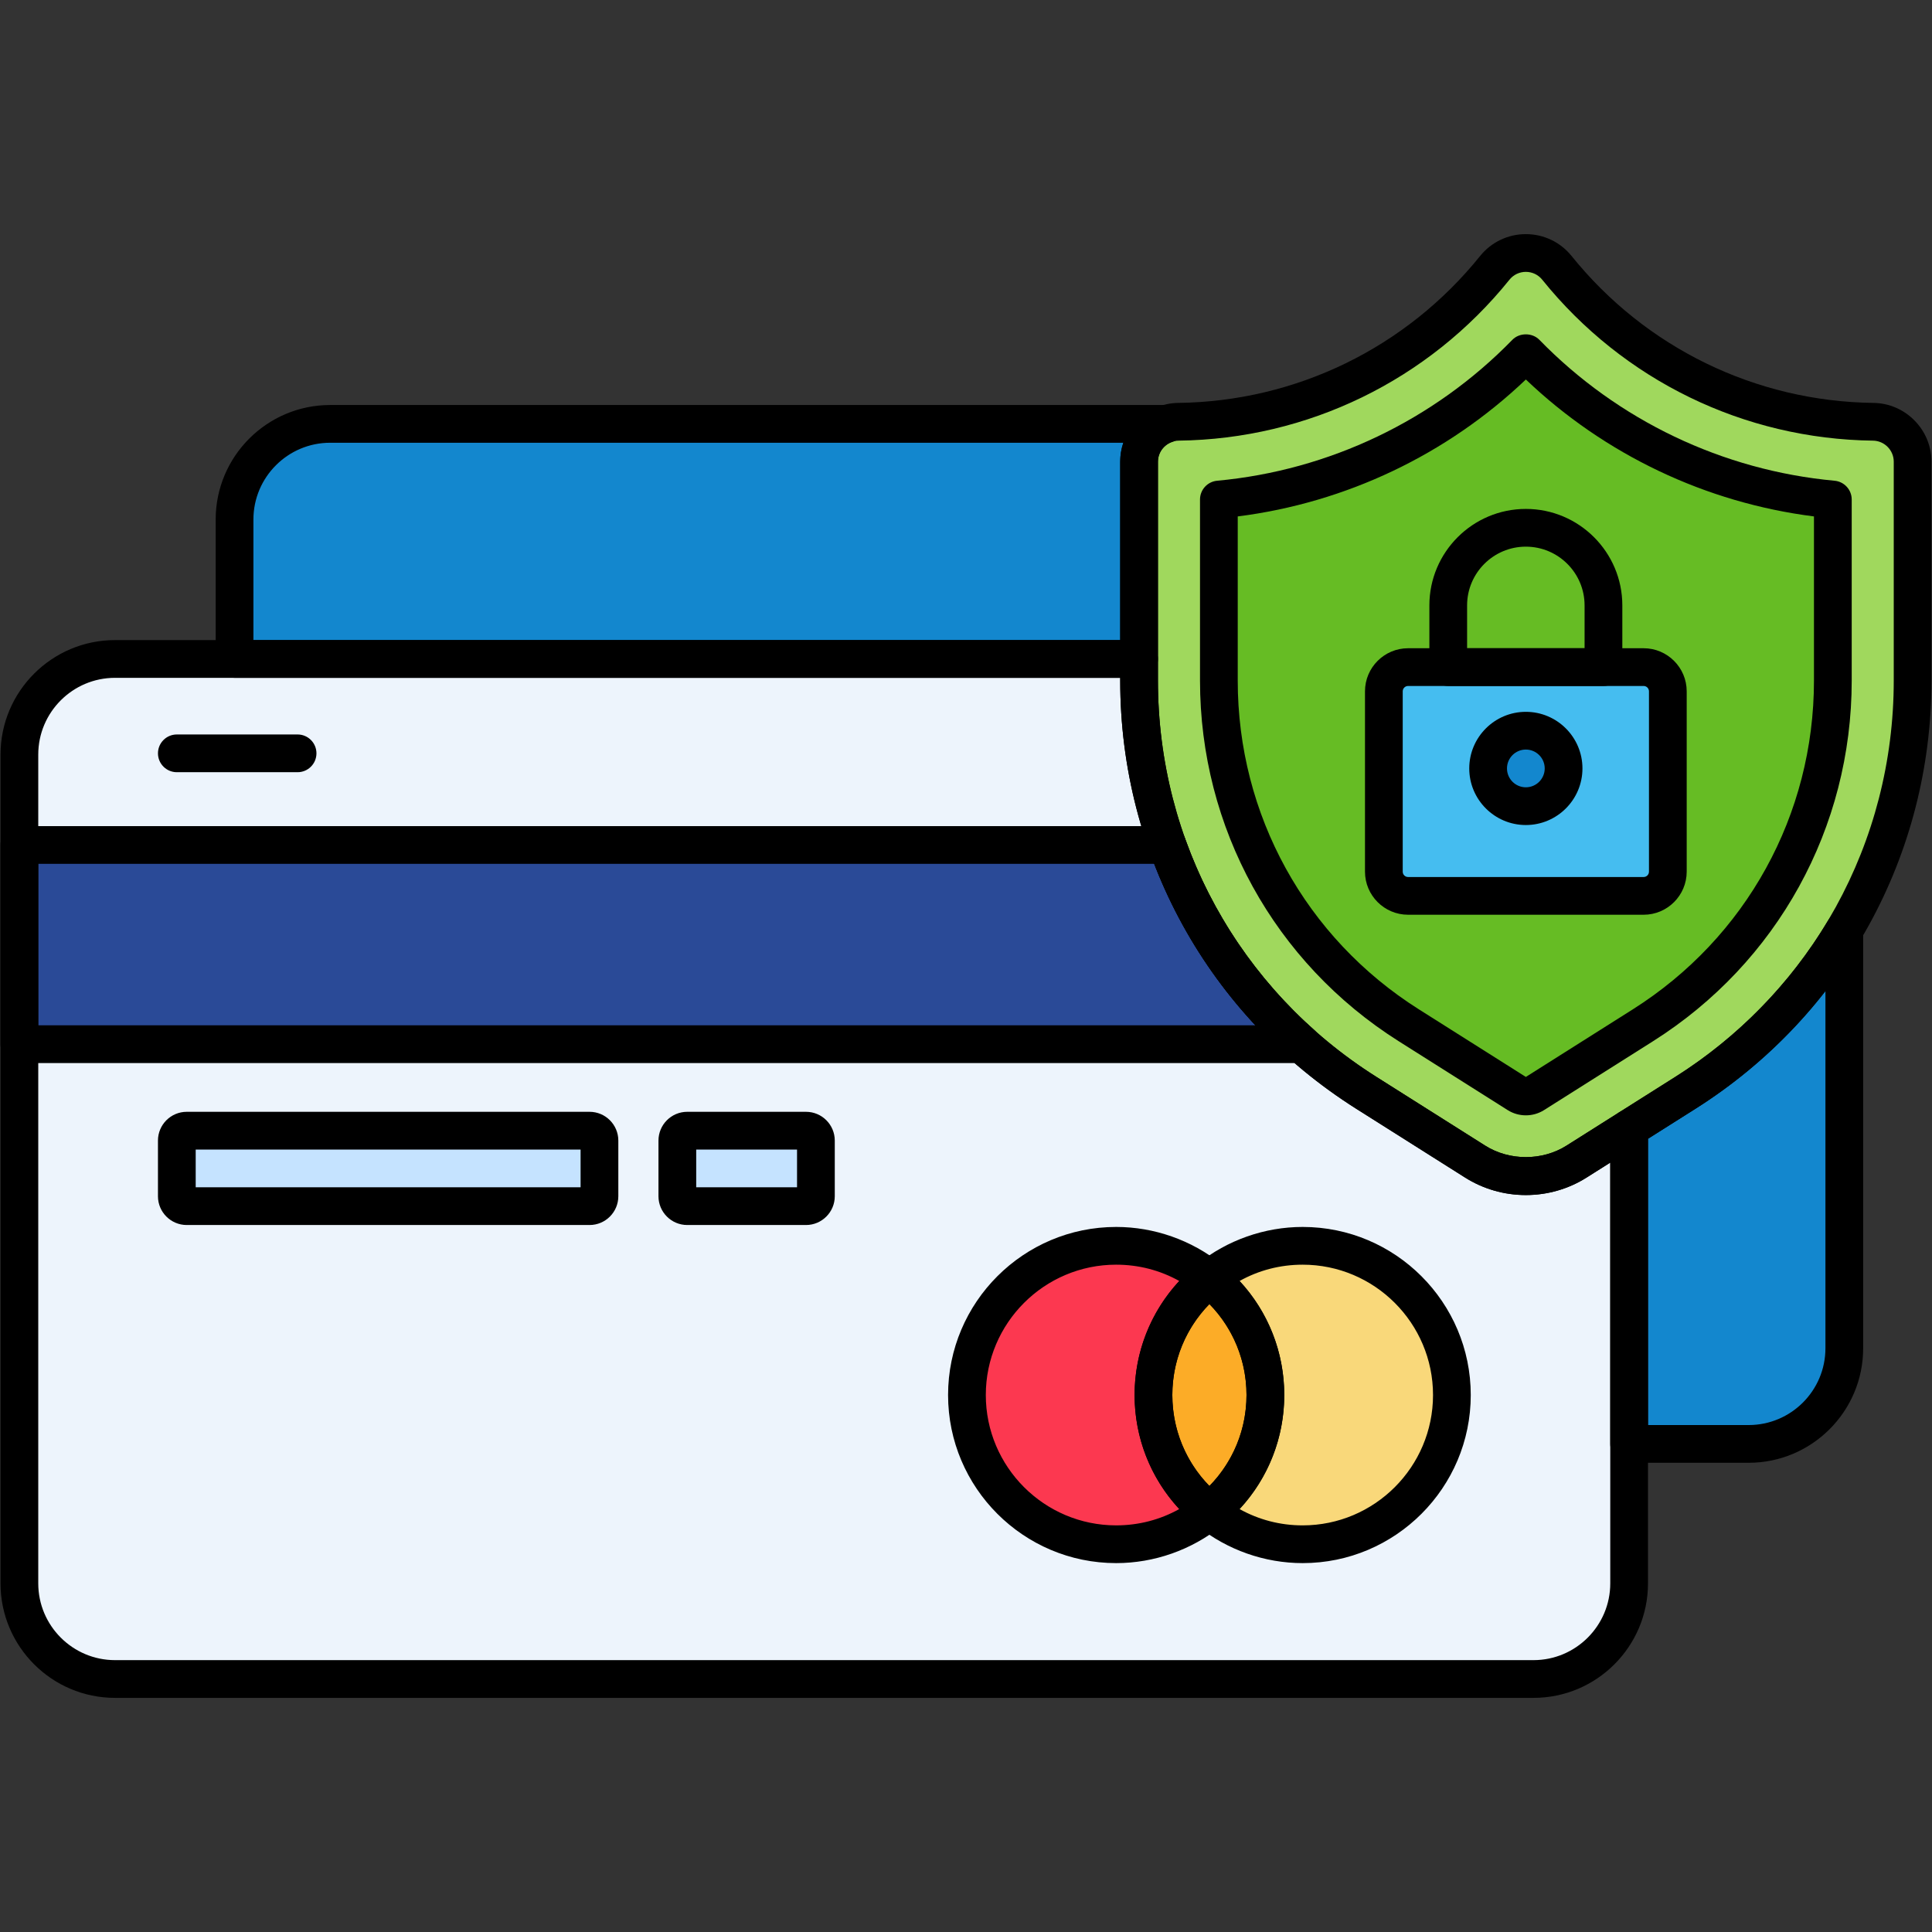
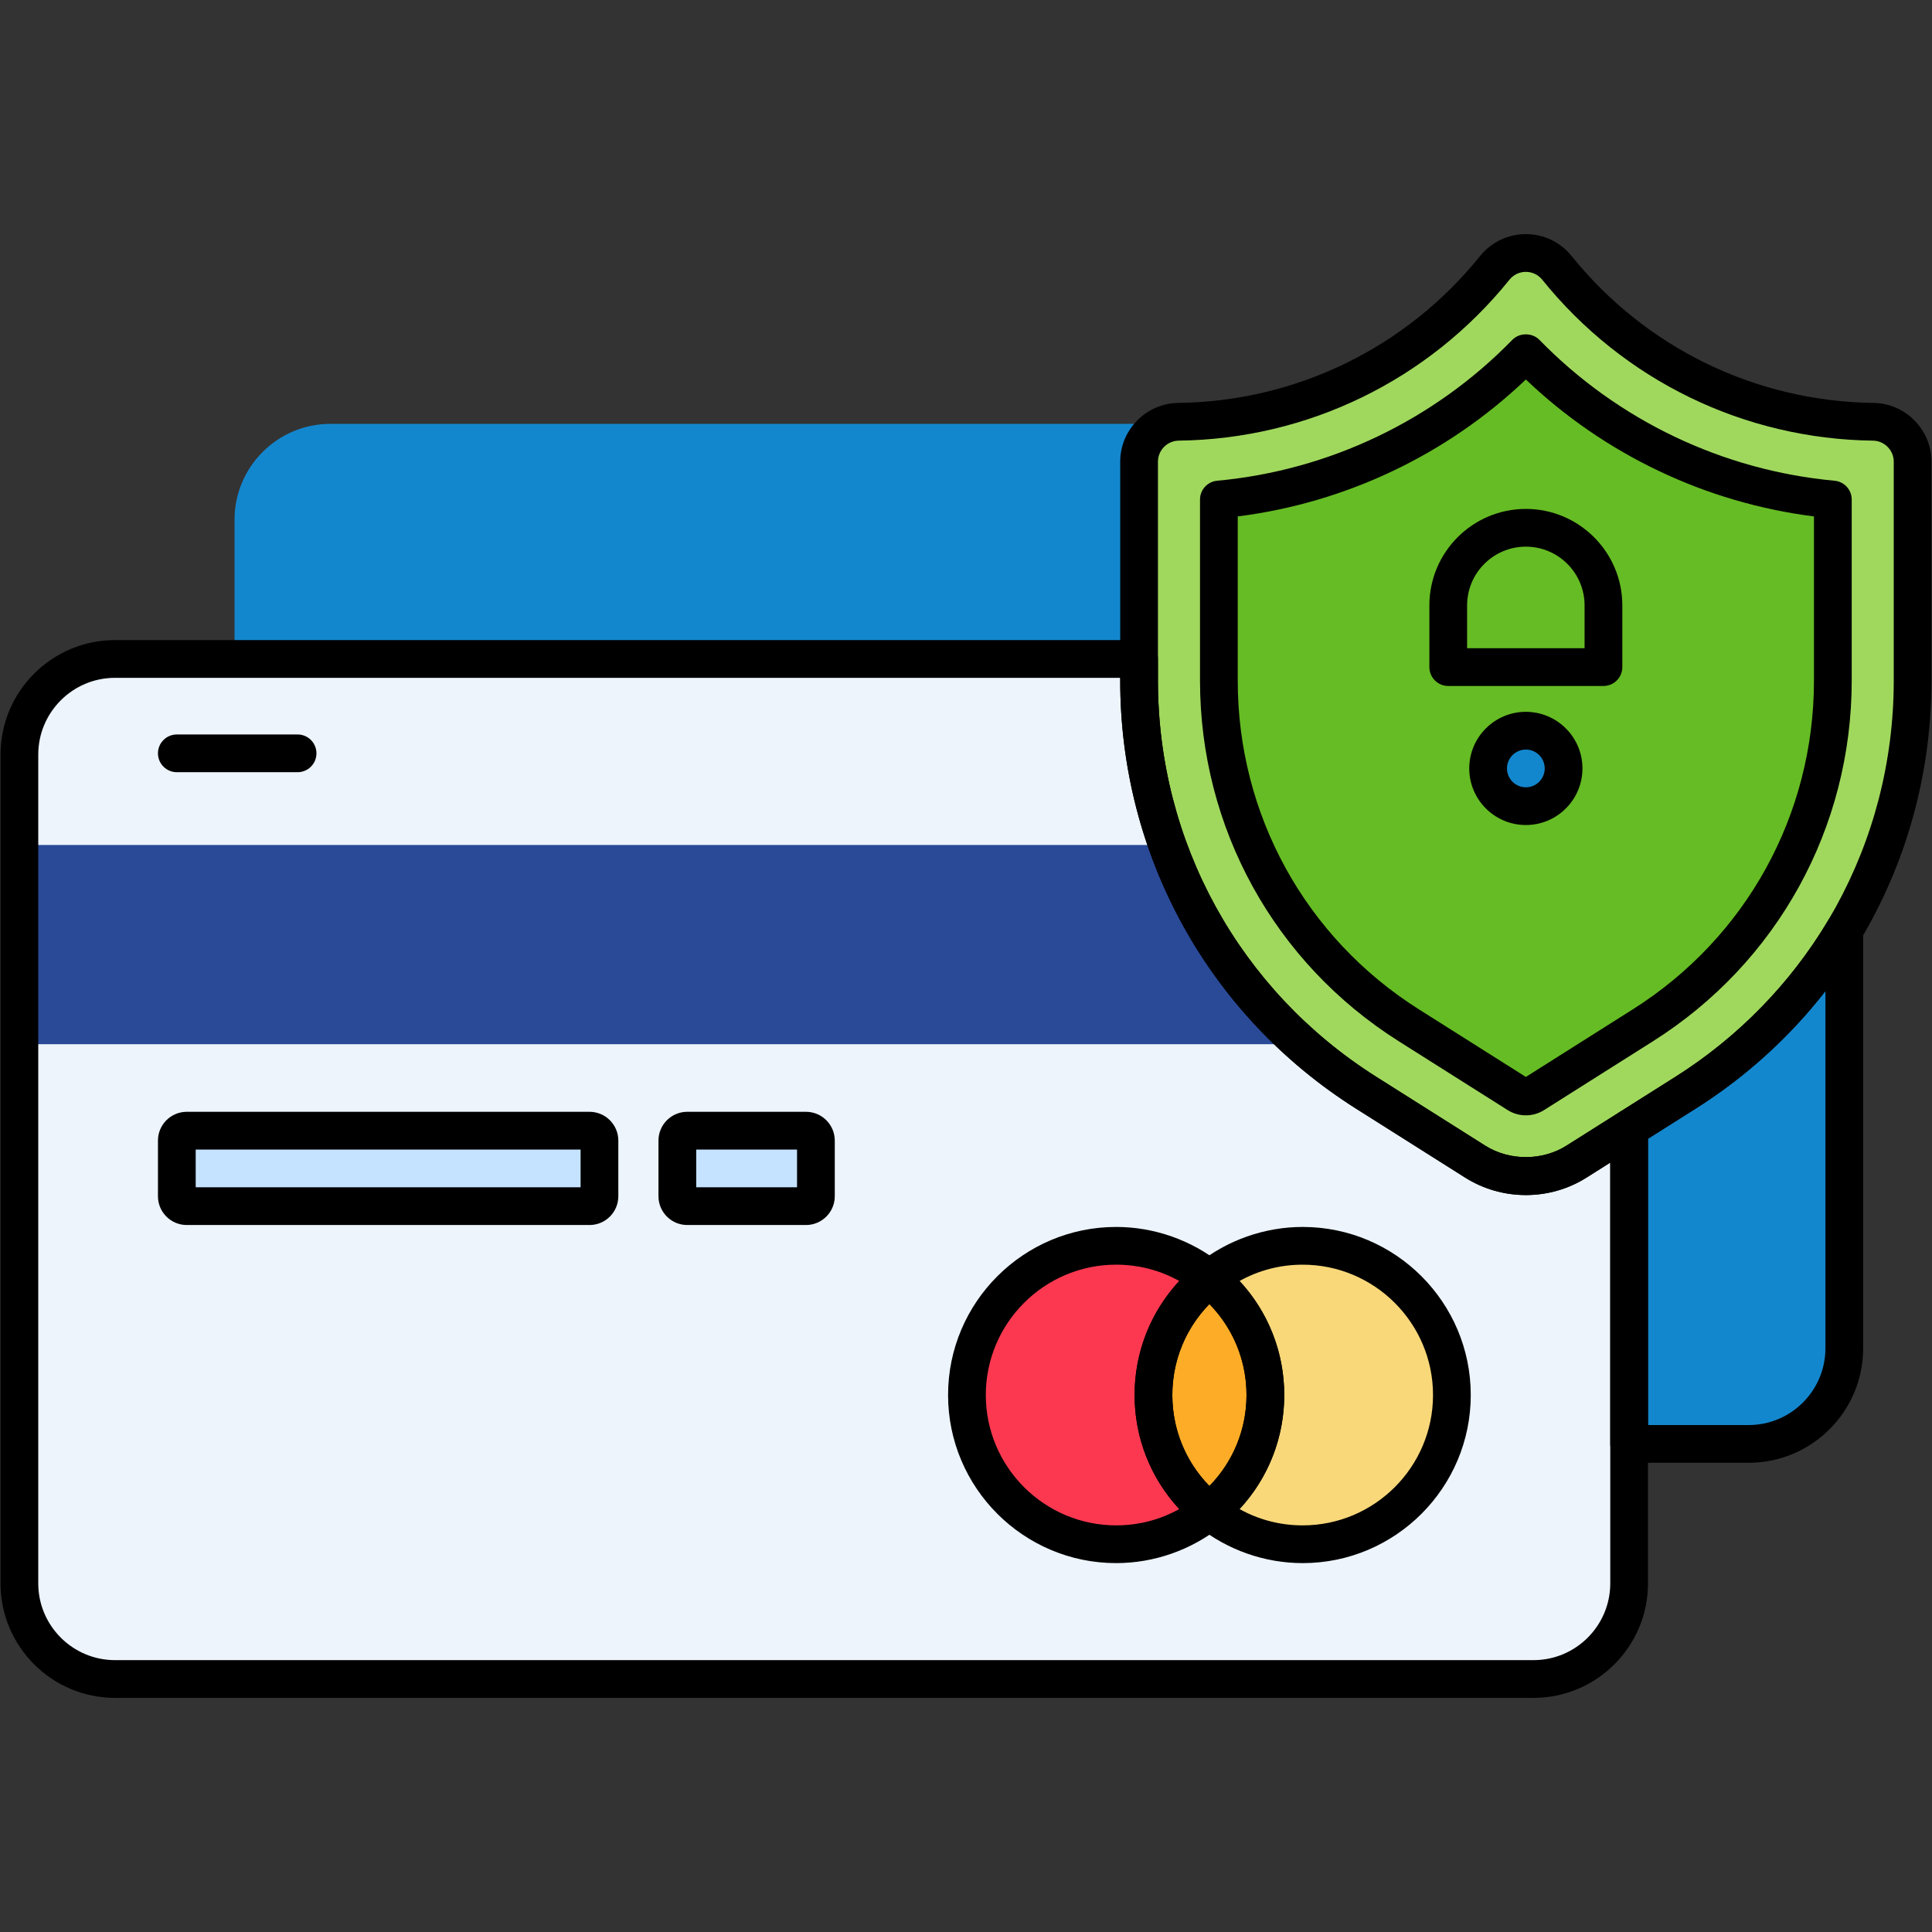
<svg xmlns="http://www.w3.org/2000/svg" enable-background="new 0 0 256 256" height="512" viewBox="0 0 256 256" width="512">
  <rect x="0" y="0" width="256" height="256" fill="#333333" stroke="none" />
  <path d="m208.897 153.92c-2.039 1.289-4.377 1.932-6.714 1.932s-4.674-.644-6.714-1.932l-14.438-9.123c-18.846-11.908-30.097-32.327-30.097-54.62v-2.86h-135.694c-6.969 0-12.671 5.702-12.671 12.671v109.817c0 6.969 5.702 12.671 12.671 12.671h187.957c6.969 0 12.671-5.702 12.671-12.671v-60.291z" fill="#edf4fc" />
  <path d="m154.681 111.963h-152.112v26.398h169.917c-8.122-7.225-14.208-16.298-17.805-26.398z" fill="#2a4a97" />
  <path d="m78.12 149.821h-53.378c-.724 0-1.311.587-1.311 1.311v7.377c0 .724.587 1.311 1.311 1.311h53.378c.724 0 1.311-.587 1.311-1.311v-7.377c0-.724-.587-1.311-1.311-1.311z" fill="#c5e3ff" />
  <path d="m106.8 149.821h-15.738c-.724 0-1.311.587-1.311 1.311v7.377c0 .724.587 1.311 1.311 1.311h15.738c.724 0 1.311-.587 1.311-1.311v-7.377c0-.724-.587-1.311-1.311-1.311z" fill="#c5e3ff" />
  <path d="m150.934 61.174c0-2.349 1.544-4.321 3.67-5.008h-110.853c-6.969 0-12.671 5.702-12.671 12.671v18.479h119.854z" fill="#1387ce" />
  <path d="m223.334 144.797-7.466 4.718v41.812h15.839c6.969 0 12.671-5.702 12.671-12.671v-55.409c-5.114 8.585-12.252 15.994-21.044 21.55z" fill="#1387ce" />
  <path d="m202.182 155.852c-2.338 0-4.674-.644-6.714-1.932l-14.438-9.123c-18.846-11.908-30.097-32.327-30.097-54.62v-29.003c0-2.893 2.326-5.249 5.22-5.286 16.356-.205 31.633-7.639 41.913-20.396 1.003-1.245 2.517-1.969 4.116-1.969s3.113.724 4.116 1.969c10.279 12.756 25.557 20.19 41.913 20.396 2.893.036 5.22 2.392 5.22 5.286v29.002c0 22.293-11.251 42.712-30.097 54.62l-14.438 9.123c-2.039 1.29-4.376 1.933-6.714 1.933z" fill="#a0d85d" />
  <path d="m161.506 66.187v23.989c0 18.646 9.411 35.724 25.172 45.683l14.438 9.123c.649.41 1.487.41 2.134 0l14.438-9.123c15.762-9.959 25.172-27.037 25.172-45.683v-23.989c-15.473-1.426-29.84-8.292-40.677-19.417-10.837 11.125-25.205 17.991-40.677 19.417z" fill="#66bc24" />
-   <path d="m217.788 88.396h-31.211c-1.772 0-3.209 1.437-3.209 3.209v23.895c0 1.772 1.437 3.209 3.209 3.209h31.211c1.772 0 3.209-1.437 3.209-3.209v-23.896c0-1.772-1.437-3.208-3.209-3.208z" fill="#45bdf0" />
  <circle cx="202.182" cy="101.821" fill="#1387ce" r="5" />
  <path d="m152.839 184.848c0-6.241 2.898-11.797 7.415-15.421-3.386-2.717-7.678-4.351-12.357-4.351-10.92 0-19.772 8.852-19.772 19.772s8.852 19.772 19.772 19.772c4.679 0 8.971-1.634 12.357-4.351-4.516-3.624-7.415-9.18-7.415-15.421z" fill="#fc3850" />
  <path d="m172.611 165.076c-4.679 0-8.971 1.634-12.357 4.351 4.516 3.624 7.415 9.18 7.415 15.421s-2.899 11.797-7.415 15.421c3.386 2.717 7.678 4.351 12.357 4.351 10.92 0 19.772-8.852 19.772-19.772s-8.852-19.772-19.772-19.772z" fill="#f9d87a" />
  <ellipse cx="160.254" cy="184.848" fill="#fcac27" rx="7.415" ry="15.421" />
  <path d="m203.197 224.977h-187.957c-8.365 0-15.171-6.806-15.171-15.172v-109.818c0-8.365 6.806-15.171 15.171-15.171h135.693c1.381 0 2.5 1.119 2.5 2.5v2.859c0 21.432 10.815 41.061 28.932 52.508l14.438 9.123c3.201 2.021 7.557 2.021 10.758 0l6.972-4.405c.769-.486 1.743-.516 2.541-.076.799.439 1.294 1.278 1.294 2.189v60.29c0 8.367-6.806 15.173-15.171 15.173zm-187.957-135.161c-5.608 0-10.171 4.562-10.171 10.171v109.817c0 5.608 4.562 10.172 10.171 10.172h187.957c5.608 0 10.171-4.563 10.171-10.172v-55.753l-3.137 1.981c-2.4 1.517-5.184 2.318-8.049 2.318-2.864 0-5.648-.802-8.05-2.317l-14.438-9.124c-19.574-12.369-31.261-33.578-31.261-56.734v-.359zm193.656 64.104h.01z" />
-   <path d="m172.485 140.861h-169.916c-1.381 0-2.5-1.119-2.5-2.5v-26.398c0-1.381 1.119-2.5 2.5-2.5h152.111c1.058 0 2 .665 2.355 1.661 3.46 9.716 9.377 18.488 17.111 25.369.775.69 1.044 1.787.675 2.757-.368.971-1.298 1.611-2.336 1.611zm-167.416-5h161.287c-5.783-6.21-10.355-13.493-13.414-21.398h-147.873z" />
  <path d="m147.896 207.12c-12.28 0-22.271-9.991-22.271-22.272 0-12.28 9.991-22.271 22.271-22.271 5.039 0 9.983 1.74 13.922 4.9.592.475.936 1.192.936 1.95s-.344 1.476-.936 1.95c-4.117 3.304-6.479 8.214-6.479 13.471 0 5.258 2.361 10.168 6.479 13.471.592.475.936 1.192.936 1.95s-.344 1.476-.936 1.95c-3.939 3.16-8.883 4.901-13.922 4.901zm0-39.544c-9.523 0-17.271 7.748-17.271 17.271 0 9.524 7.748 17.272 17.271 17.272 2.974 0 5.818-.741 8.363-2.162-3.795-4.091-5.92-9.443-5.92-15.11 0-5.666 2.125-11.019 5.92-15.11-2.544-1.421-5.388-2.161-8.363-2.161z" />
  <path d="m172.611 207.12c-5.038 0-9.982-1.741-13.922-4.901-.592-.475-.936-1.192-.936-1.95s.344-1.476.936-1.95c4.118-3.304 6.479-8.214 6.479-13.471 0-5.256-2.361-10.166-6.479-13.471-.592-.475-.936-1.192-.936-1.95s.344-1.476.936-1.95c3.938-3.16 8.883-4.9 13.922-4.9 12.281 0 22.272 9.991 22.272 22.271.001 12.281-9.99 22.272-22.272 22.272zm-8.363-7.162c2.545 1.421 5.39 2.162 8.363 2.162 9.524 0 17.272-7.748 17.272-17.272 0-9.523-7.748-17.271-17.272-17.271-2.975 0-5.818.74-8.363 2.161 3.795 4.092 5.921 9.444 5.921 15.11 0 5.667-2.125 11.019-5.921 15.11z" />
  <path d="m160.254 202.769c-.554 0-1.107-.184-1.564-.55-5.307-4.258-8.35-10.589-8.35-17.371 0-6.781 3.043-13.112 8.35-17.371.914-.732 2.215-.732 3.129 0 5.307 4.26 8.351 10.591 8.351 17.371 0 6.781-3.044 13.113-8.351 17.371-.458.366-1.011.55-1.565.55zm0-29.975c-3.146 3.214-4.914 7.504-4.914 12.054 0 4.551 1.77 8.841 4.914 12.054 3.146-3.214 4.915-7.504 4.915-12.054 0-4.549-1.77-8.839-4.915-12.054z" />
-   <path d="m150.934 89.816h-119.855c-1.381 0-2.5-1.119-2.5-2.5v-18.479c0-8.365 6.806-15.171 15.172-15.171h110.853c1.23 0 2.278.896 2.47 2.111s-.53 2.39-1.701 2.768c-1.159.374-1.938 1.431-1.938 2.629v26.143c-.001 1.38-1.121 2.499-2.501 2.499zm-117.355-5h114.854v-23.642c0-.872.145-1.717.415-2.508h-105.097c-5.608 0-10.172 4.562-10.172 10.171z" />
  <path d="m231.707 193.826h-15.839c-1.381 0-2.5-1.119-2.5-2.5v-41.812c0-.857.439-1.655 1.164-2.113l7.466-4.718c8.278-5.231 15.275-12.395 20.233-20.717.577-.967 1.727-1.427 2.812-1.131 1.084.299 1.836 1.285 1.836 2.41v55.408c0 8.368-6.806 15.173-15.172 15.173zm-13.339-5h13.339c5.608 0 10.172-4.563 10.172-10.172v-47.335c-4.765 6.112-10.61 11.421-17.209 15.591l-6.302 3.982z" />
  <path d="m39.431 102.321h-16c-1.381 0-2.5-1.119-2.5-2.5s1.119-2.5 2.5-2.5h16c1.381 0 2.5 1.119 2.5 2.5s-1.119 2.5-2.5 2.5z" />
  <path d="m78.12 162.321h-53.378c-2.102 0-3.812-1.71-3.812-3.812v-7.377c0-2.102 1.71-3.812 3.812-3.812h53.378c2.102 0 3.811 1.71 3.811 3.812v7.377c0 2.102-1.709 3.812-3.811 3.812zm-52.189-5h51v-5h-51zm52.189-5h.01z" />
  <path d="m106.8 162.321h-15.738c-2.102 0-3.811-1.71-3.811-3.812v-7.377c0-2.102 1.709-3.812 3.811-3.812h15.738c2.102 0 3.812 1.71 3.812 3.812v7.377c-.001 2.102-1.711 3.812-3.812 3.812zm-14.549-5h13.36v-5h-13.36zm14.549-5h.01z" />
  <path d="m212.466 90.896h-20.566c-1.381 0-2.5-1.119-2.5-2.5v-8.179c0-7.048 5.734-12.782 12.783-12.782s12.783 5.734 12.783 12.782v8.179c0 1.38-1.119 2.5-2.5 2.5zm-18.067-5h15.566v-5.679c0-4.291-3.491-7.782-7.783-7.782s-7.783 3.491-7.783 7.782z" />
  <path d="m202.183 158.353c-2.865 0-5.649-.802-8.05-2.319l-14.438-9.123c-19.574-12.369-31.261-33.578-31.261-56.734v-29.003c0-4.24 3.449-7.733 7.688-7.786 15.609-.195 30.188-7.29 39.998-19.464 1.485-1.844 3.695-2.9 6.062-2.9 2.366 0 4.576 1.057 6.062 2.899 9.812 12.175 24.39 19.27 39.998 19.465 4.239.053 7.688 3.546 7.688 7.786v29.002c0 23.156-11.687 44.365-31.262 56.734l-14.437 9.123c-2.399 1.518-5.182 2.32-8.048 2.32zm0-122.33c-.848 0-1.639.378-2.17 1.038-10.748 13.338-26.723 21.111-43.828 21.326-1.517.019-2.751 1.269-2.751 2.786v29.002c0 21.432 10.815 41.061 28.932 52.508l14.438 9.123c3.201 2.023 7.558 2.023 10.757 0l14.438-9.123c18.117-11.447 28.933-31.076 28.933-52.508v-29.001c0-1.518-1.234-2.768-2.751-2.786-17.104-.215-33.079-7.988-43.828-21.327-.533-.66-1.324-1.038-2.17-1.038z" />
  <path d="m202.184 147.787c-.835 0-1.671-.229-2.401-.689l-14.44-9.125c-16.49-10.421-26.336-28.289-26.336-47.797v-23.988c0-1.292.984-2.371 2.271-2.489 14.827-1.367 28.719-7.999 39.115-18.672.941-.967 2.641-.967 3.582 0 10.396 10.673 24.288 17.305 39.115 18.672 1.286.118 2.271 1.197 2.271 2.489v23.988c0 19.508-9.846 37.376-26.337 47.797l-14.438 9.123c-.73.461-1.565.691-2.402.691zm.267-4.918h.01zm-38.445-74.44v21.747c0 17.783 8.975 34.071 24.008 43.57l14.169 8.953 14.168-8.953c15.034-9.5 24.009-25.788 24.009-43.57v-21.747c-14.323-1.812-27.721-8.18-38.177-18.143-10.456 9.963-23.854 16.331-38.177 18.143z" />
-   <path d="m217.788 121.208h-31.211c-3.147 0-5.709-2.562-5.709-5.709v-23.895c0-3.147 2.562-5.709 5.709-5.709h31.211c3.147 0 5.709 2.562 5.709 5.709v23.895c0 3.147-2.561 5.709-5.709 5.709zm-31.211-30.312c-.391 0-.709.318-.709.709v23.895c0 .391.318.709.709.709h31.211c.391 0 .709-.318.709-.709v-23.896c0-.391-.318-.709-.709-.709h-31.211z" />
  <path d="m202.183 109.321c-4.136 0-7.5-3.364-7.5-7.5s3.364-7.5 7.5-7.5 7.5 3.364 7.5 7.5-3.365 7.5-7.5 7.5zm0-10c-1.379 0-2.5 1.121-2.5 2.5s1.121 2.5 2.5 2.5 2.5-1.121 2.5-2.5-1.121-2.5-2.5-2.5z" />
</svg>